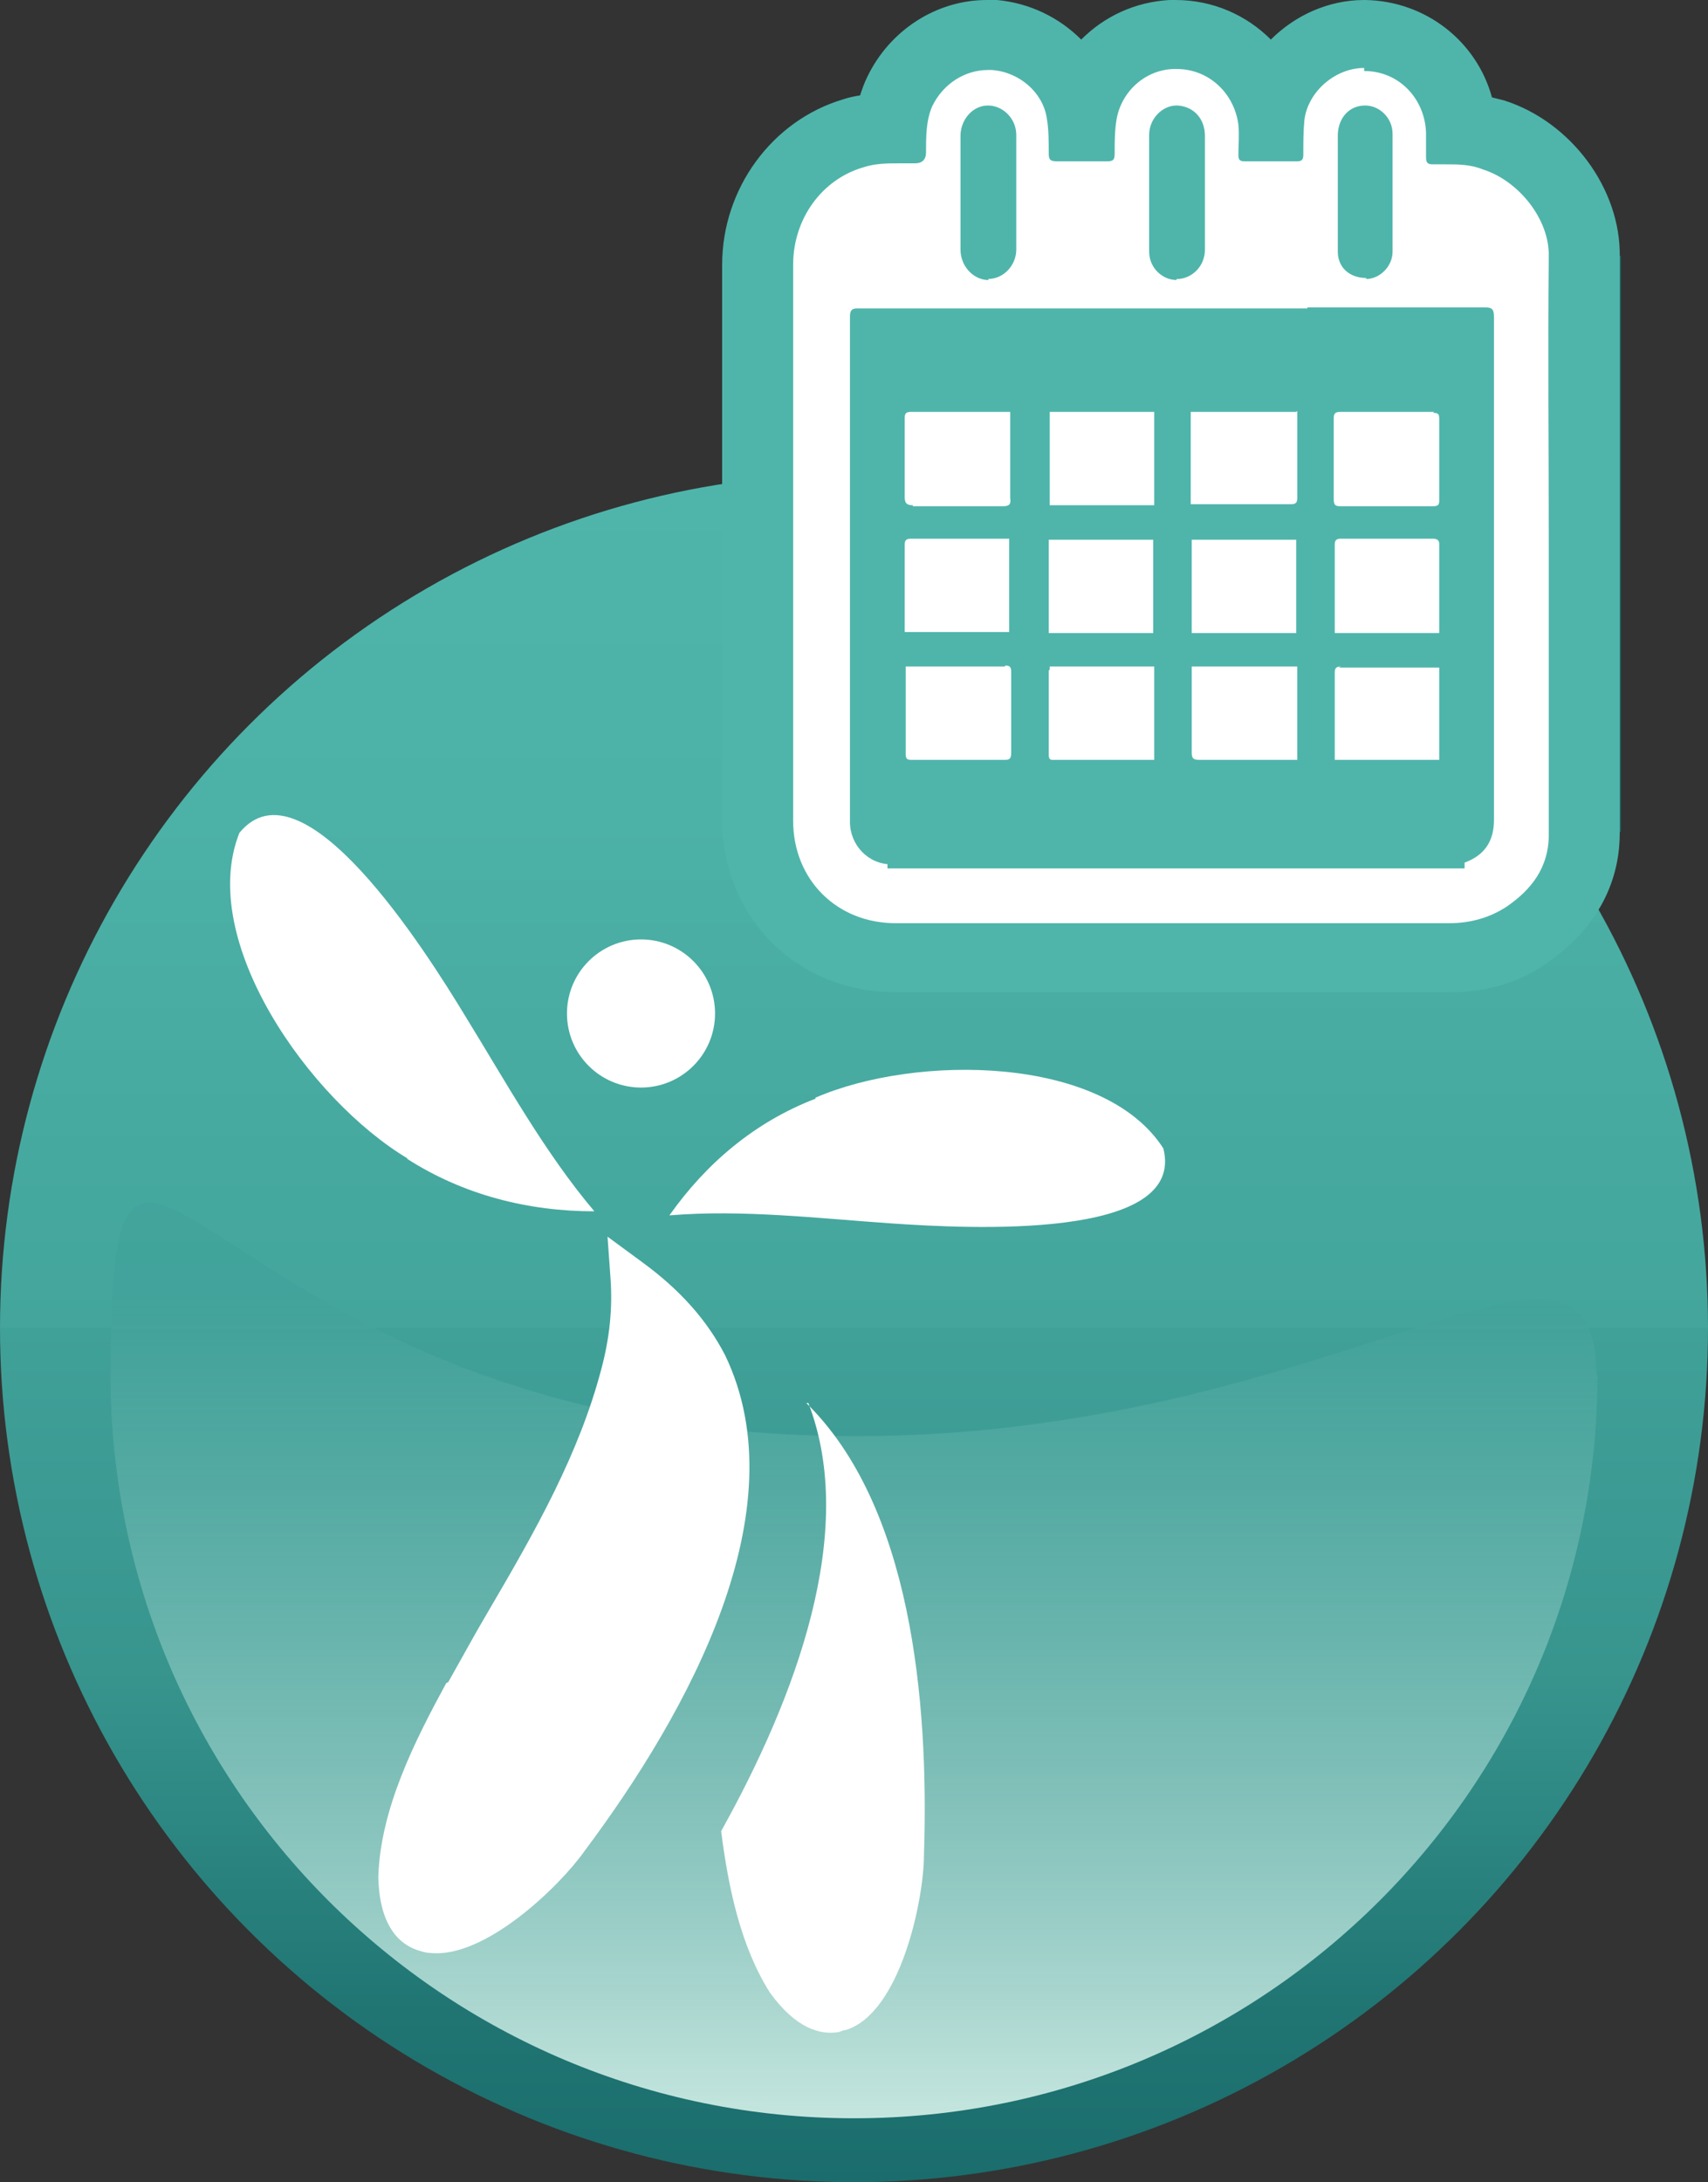
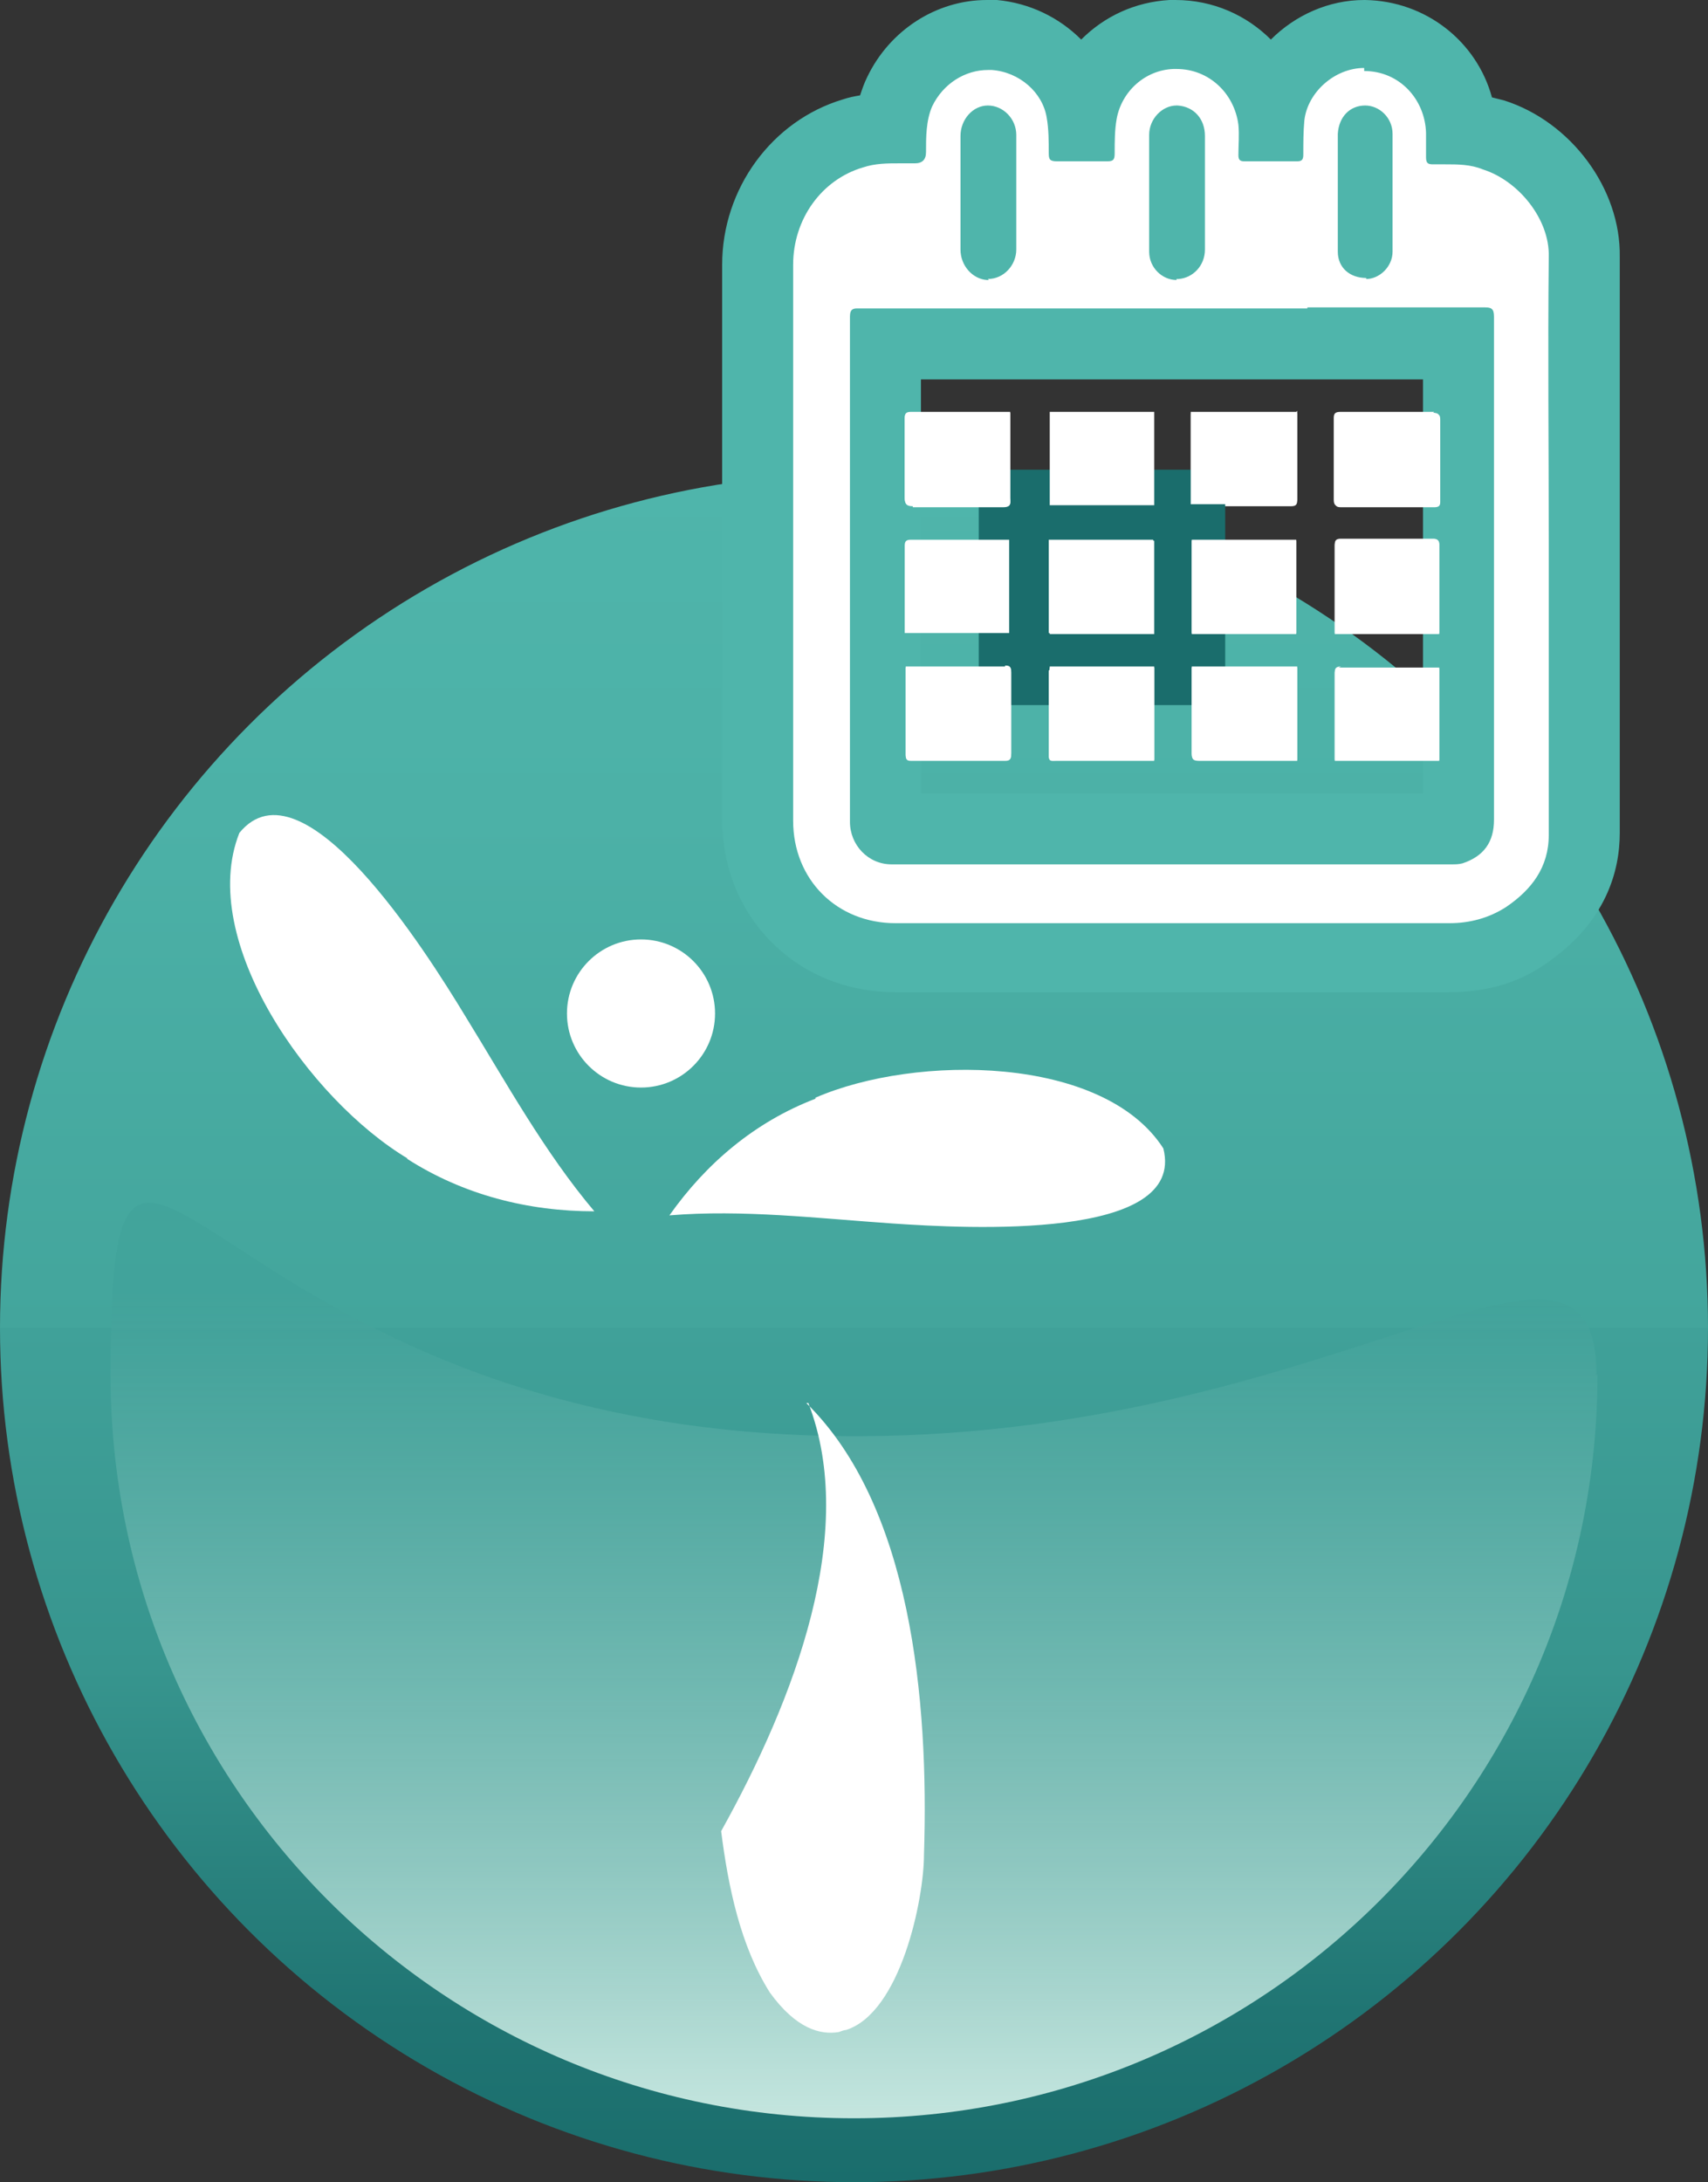
<svg xmlns="http://www.w3.org/2000/svg" id="uuid-02aa3d91-c32e-4e4f-8656-7685711e90c4" viewBox="0 0 168.4 215.1">
  <rect x="0" y="0" width="168.4" height="215.1" fill="#333333" stroke="none" />
  <defs>
    <style>      .cls-1 {        fill: url(#linear-gradient);      }      .cls-1, .cls-2, .cls-3, .cls-4, .cls-5 {        stroke-width: 0px;      }      .cls-2 {        fill: #4fb5ab;      }      .cls-3 {        fill: #1a6d6c;      }      .cls-4 {        fill: url(#linear-gradient-2);      }      .cls-5 {        fill: #fff;      }    </style>
    <linearGradient id="linear-gradient" x1="84.2" y1="46.7" x2="84.2" y2="215.1" gradientUnits="userSpaceOnUse">
      <stop offset="0" stop-color="#4fb5ab" />
      <stop offset=".2" stop-color="#4cb1a7" />
      <stop offset=".5" stop-color="#43a59c" />
      <stop offset=".5" stop-color="#40a199" />
      <stop offset=".7" stop-color="#37958e" />
      <stop offset=".9" stop-color="#207573" />
      <stop offset="1" stop-color="#1a6d6c" />
    </linearGradient>
    <linearGradient id="linear-gradient-2" x1="84.2" y1="9.2" x2="84.2" y2="90.5" gradientTransform="translate(0 218) scale(1 -1)" gradientUnits="userSpaceOnUse">
      <stop offset="0" stop-color="#c5e6df" />
      <stop offset="1" stop-color="#40a199" stop-opacity=".6" />
    </linearGradient>
  </defs>
  <circle class="cls-1" cx="84.2" cy="130.9" r="84.2" />
  <path class="cls-4" d="M157.5,135.5c0,40.5-32.8,73.3-73.3,73.3S10.9,176,10.9,135.5s8.7,4.1,69.3,6c50,1.6,77.2-26.2,77.2-6Z" />
  <g>
    <path class="cls-5" d="M80.4,108.2c9.9-4.3,28.4-4.2,34.3,5h0c2.3,9.1-19.3,7.9-26.7,7.4-7.3-.5-14.8-1.4-22-.8h0c3.6-5.1,8.4-9.2,14.4-11.5h0Z" />
    <path class="cls-5" d="M40.2,114.2c-9.7-5.8-20.8-21.5-16.6-32.1h0c6.2-7.6,18.3,11.5,22.3,18.1,4,6.5,7.8,13.4,12.7,19.2-6.5,0-12.9-1.6-18.5-5.2h0Z" />
    <circle class="cls-5" cx="63.2" cy="99.9" r="7.3" />
-     <path class="cls-5" d="M44.2,165.8c1.3-2.3,2.6-4.7,3.9-6.9,4.7-8,9-15.6,11.2-24,.8-3,1.1-5.9.9-8.8l-.3-4.2,3.4,2.5c3.7,2.7,6.4,5.7,8.2,9.2h0c7.3,15.2-3.5,35-13.9,48.9-2.4,3.4-9.8,10.6-15.2,10-.3,0-.7-.1-1-.2-1.8-.5-4-2.2-4.1-7.3h0c.2-6.7,3.6-13.4,6.7-19.1h0Z" />
    <path class="cls-5" d="M79.5,138.3c10.3,10.1,12.1,29.2,11.6,44.5,0,4.4-2.3,15.6-7.7,17.3-.2,0-.4.1-.7.2-1.8.3-4.2-.3-6.8-3.9h0c-2.9-4.6-4.1-10.4-4.8-15.9,7.3-13.1,13.5-29.5,8.6-42.2Z" />
  </g>
  <g>
    <g>
      <g>
        <path class="cls-5" d="M149.2,82.1v-1.2c0-6.6,0-13.1,0-19.7v-7.8c0-2.7,0-5.4,0-8.1,0-6.2,0-12.7,0-19.1v-1.2s7,.1,7,.1v1.1c-.1,6.3,0,12.8,0,19,0,2.7,0,5.4,0,8.1v7.9c0,6.5,0,13,0,19.6v1.2h-7s0,0,0,0Z" />
-         <path class="cls-3" d="M152.8,25.2c0,.5,0,1.1,0,1.7,0-.5,0-1.1,0-1.7M152.8,26.9c-.1,8.9,0,17.7,0,26.6s0,18.2,0,27.3c0-9.1,0-18.2,0-27.3s0-17.7,0-26.6M152.8,80.8v1.3-1.3M145.8,25.1v1.7h0v.3c0,6.1,0,12.3,0,18.3,0,2.7,0,5.4,0,8.1v7.8c0,6.2,0,12.4,0,18.6v.8h0v1.3h14c0,0,0-1.3,0-1.3h-7s7,0,7,0v-.9c0-6.2,0-12.4,0-18.6v-7.9c0-2.7,0-5.4,0-8.1,0-6,0-12.1,0-18.1v-.3h-7c0,0,7,0,7,0v-1.6s-14-.2-14-.2h0Z" />
      </g>
      <g>
        <path class="cls-5" d="M110.8,94.3h-22.4c-3.8,0-7.2-1.4-9.7-3.9s-3.9-6-3.9-9.7V26.1c0-6,3.9-11.3,9.4-12.9,1.3-.4,2.5-.5,3.7-.5,0-1.1.3-2.3.9-3.6,1.6-3.4,5-5.6,8.6-5.6s.5,0,.7,0c4.3.3,7.9,3.5,8.6,7.6h0c.8-4.3,4.4-7.4,8.8-7.7.2,0,.3,0,.5,0,4.5,0,8.4,3.1,9.3,7.5.9-4.2,4.9-7.5,9.2-7.5h.1c5.2,0,9.2,4,9.5,9.2,1,0,2.1.2,3.2.6,5.1,1.6,9.1,6.9,9,12-.1,6.7,0,13.5,0,20.1,0,2.7,0,5.4,0,8.1v7.8c0,7,0,14,0,20.9,0,4-2,7.4-5.8,10-2.1,1.4-4.7,2.2-7.6,2.2h-32.2ZM87.4,33.9c0,11.8,0,23.6,0,35.4v11.7c0,.4.2.7.7.7h4.3s51,0,51,0c.4-.1.5-.2.5-.9v-46.9h-56.5,0Z" />
        <path class="cls-2" d="M134.5,7h0c3.5,0,6,2.8,6.1,6.1,0,.8,0,1.6,0,2.4,0,.6.2.7.7.7h0c.4,0,.8,0,1.2,0,1.2,0,2.5,0,3.7.5,3.5,1.1,6.6,4.9,6.5,8.6-.1,9.4,0,18.8,0,28.3s0,19.1,0,28.7c0,3.2-1.7,5.4-4.2,7.1-1.7,1.1-3.6,1.6-5.6,1.6h-54.6c-5.8,0-10.1-4.3-10.1-10.1V26.1c0-4.5,2.8-8.4,6.9-9.6,1.2-.4,2.4-.4,3.6-.4h1.5q1.1,0,1.1-1.1c0-1.5,0-3.1.6-4.5,1.1-2.3,3.3-3.6,5.5-3.6s.3,0,.4,0c2.7.2,5,2.2,5.4,4.7.2,1.1.2,2.4.2,3.5,0,.6.1.8.8.8h0c.8,0,1.6,0,2.5,0s1.7,0,2.5,0h0c.6,0,.7-.2.7-.8,0-1.1,0-2.3.2-3.4.5-2.7,2.8-4.8,5.6-4.9h.3c3.2,0,5.7,2.4,6.1,5.5.1,1,0,2,0,3,0,.5.2.6.6.6h0c.9,0,1.8,0,2.8,0s1.6,0,2.4,0h0c.5,0,.6-.2.6-.7,0-1.1,0-2.2.1-3.3.3-2.8,3-5.2,5.9-5.2M116,27.5h.2c1.4-.1,2.6-1.3,2.6-2.9v-5.6h0v-5.6c0-1.7-1.1-2.9-2.7-3h-.1c-1.4,0-2.7,1.3-2.7,2.9,0,3.8,0,7.6,0,11.5,0,1.6,1.3,2.8,2.7,2.8M134.7,27.5h0c1.3,0,2.6-1.2,2.6-2.7,0-3.9,0-7.7,0-11.6,0-1.6-1.3-2.8-2.7-2.8h0c-1.5,0-2.6,1.1-2.7,2.8,0,1.9,0,3.8,0,5.6h0c0,2,0,4,0,6,0,1.6,1.2,2.6,2.8,2.6M97.4,27.5c1.6,0,2.8-1.4,2.8-2.9,0-3.8,0-7.6,0-11.3,0-1.6-1.3-2.9-2.8-2.9h0c-1.5,0-2.7,1.4-2.7,3v5.6h0v5.6c0,1.6,1.2,2.9,2.6,3h.2M128.9,30.4h-44.3c-.4,0-.8,0-.8.8,0,16.6,0,33.2,0,49.8,0,2.3,1.8,4.2,4.1,4.2.5,0,1,0,1.5,0h53.8c.3,0,.6,0,1-.1,2.1-.7,3.1-2.1,3.1-4.3,0-16.5,0-33,0-49.6,0-.8-.3-.9-.9-.9h0c-5.9,0-11.7,0-17.5,0M134.5,0h0c-3.5,0-6.8,1.5-9.2,3.9-2.4-2.4-5.7-3.9-9.4-3.9s-.4,0-.6,0c-3.4.2-6.4,1.6-8.7,3.9-2.2-2.2-5.1-3.6-8.3-3.9C98,0,97.7,0,97.3,0,92.3,0,87.7,3,85.5,7.6c-.3.6-.5,1.2-.7,1.8-.6.1-1.1.2-1.7.4-7,2.1-11.9,8.8-11.9,16.3v54.6c0,4.7,1.7,9,4.9,12.2s7.5,4.9,12.2,4.9h54.6c3.6,0,6.8-.9,9.5-2.8,6-4.1,7.3-9.2,7.3-12.9,0-7,0-14,0-20.9v-7.8c0-2.7,0-5.4,0-8.1,0-6.6,0-13.4,0-20,.1-6.7-4.8-13.3-11.4-15.4-.4-.1-.8-.2-1.2-.3-1.5-5.5-6.5-9.5-12.5-9.6h-.2,0ZM128.9,37.4h11.4c0,11.5,0,22.9,0,34.4v6.4h-49.5v-40.8h38.1,0Z" />
      </g>
-       <path class="cls-5" d="M113.8,40.7h-10.3v9.1h10.3s0-9.2,0-9.1Z" />
      <path class="cls-5" d="M127.8,40.8h-10.4v9.1c.1,0,.2,0,.3,0,3.2,0,6.4,0,9.6,0,.5,0,.6-.2.6-.6,0-2.6,0-5.3,0-7.9,0-.2,0-.4,0-.7h0Z" />
      <g>
        <rect class="cls-5" x="99.9" y="49.8" width="17.3" height="16.2" />
        <path class="cls-3" d="M113.8,53.3v9.2h-10.3v-9.2h10.3M120.8,46.3h-24.3v23.2h24.3v-23.2h0Z" />
      </g>
      <path class="cls-5" d="M117.5,53.3v9.2h10.3v-9.2h-10.3Z" />
      <path class="cls-5" d="M141.5,40.7c-1.5,0-3,0-4.5,0h0c-1.6,0-3.1,0-4.7,0-.5,0-.7.1-.7.6,0,2.7,0,5.3,0,8,0,.5.1.7.6.7,3.1,0,6.2,0,9.2,0,.4,0,.6-.1.6-.5,0-2.7,0-5.4,0-8.1,0-.5-.1-.6-.6-.6h0Z" />
      <path class="cls-5" d="M89.8,53.2c-.5,0-.6.2-.6.6,0,2.7,0,5.4,0,8.1s0,.4,0,.5h10.3v-9.2c-.1,0-.2,0-.3,0-3.2,0-6.3,0-9.5,0Z" />
      <path class="cls-5" d="M141.5,53.2c-3.1,0-6.2,0-9.3,0-.5,0-.6.2-.6.6,0,2.6,0,5.2,0,7.9,0,.2,0,.5,0,.8h10.3c0,0,0-.2,0-.2,0-2.8,0-5.7,0-8.6,0-.4-.3-.5-.6-.5h0Z" />
      <path class="cls-5" d="M90,50c3,0,5.9,0,8.9,0,.6,0,.8-.2.7-.8,0-2.1,0-4.1,0-6.2v-2.3c-.2,0-.3,0-.4,0-3.2,0-6.3,0-9.4,0-.5,0-.6.2-.6.6,0,2.6,0,5.2,0,7.8,0,.6.2.8.8.8h0Z" />
      <path class="cls-5" d="M117.5,66.4c0,2.7,0,5.3,0,7.9,0,.6.2.7.8.7,3,0,5.9,0,8.9,0h.7v-9.2h-10.4c0,.2,0,.4,0,.5Z" />
      <path class="cls-5" d="M99.1,65.8c-1.3,0-2.6,0-4,0h-5.8c0,.2,0,.2,0,.3,0,2.8,0,5.6,0,8.4,0,.5.3.5.6.5,3.1,0,6.1,0,9.2,0,.5,0,.6-.2.6-.7,0-2.7,0-5.3,0-8,0-.5-.2-.6-.6-.6h0Z" />
      <path class="cls-5" d="M103.4,66.2c0,2.8,0,5.6,0,8.3,0,.6.3.5.7.5,3,0,5.9,0,8.9,0,.2,0,.5,0,.8,0v-9.2h-10.3c0,.1,0,.2,0,.3Z" />
      <path class="cls-5" d="M132.2,65.8c-.5,0-.6.2-.6.6,0,2.7,0,5.3,0,8,0,.2,0,.3,0,.6h10.3v-9.1c-.1,0-.3,0-.4,0-3.2,0-6.3,0-9.5,0h0Z" />
    </g>
-     <rect class="cls-2" x="87.5" y="35.5" width="56.9" height="50.1" />
    <path class="cls-5" d="M113.8,40.6h-10.3v9.2h10.3v-9.2Z" />
    <path class="cls-5" d="M127.8,40.6h-10.4v9.1c.1,0,.2,0,.3,0,3.2,0,6.4,0,9.6,0,.5,0,.6-.2.6-.6,0-2.6,0-5.3,0-7.9,0-.2,0-.4,0-.7h0Z" />
    <path class="cls-5" d="M103.4,62.4h10.3v-9.2h-10.3v9.2Z" />
    <path class="cls-5" d="M117.5,53.2v9.2h10.3v-9.2h-10.3Z" />
    <path class="cls-5" d="M141.4,40.6c-1.5,0-3,0-4.5,0h0c-1.6,0-3.1,0-4.7,0-.5,0-.7.1-.7.6,0,2.7,0,5.3,0,8,0,.5.1.7.6.7,3.1,0,6.2,0,9.2,0,.4,0,.6-.1.6-.5,0-2.7,0-5.4,0-8.1,0-.5-.1-.6-.6-.6h0Z" />
-     <path class="cls-5" d="M89.8,53.1c-.5,0-.6.2-.6.6,0,2.7,0,5.4,0,8.1s0,.4,0,.5h10.3v-9.2c-.1,0-.2,0-.3,0-3.2,0-6.3,0-9.5,0Z" />
    <path class="cls-5" d="M141.5,53.1c-3.1,0-6.2,0-9.3,0-.5,0-.6.2-.6.6,0,2.6,0,5.2,0,7.9,0,.2,0,.5,0,.8h10.3c0,0,0-.2,0-.2,0-2.8,0-5.7,0-8.6,0-.4-.3-.5-.6-.5h0Z" />
    <path class="cls-5" d="M90,49.9c3,0,5.9,0,8.9,0,.6,0,.8-.2.7-.8,0-2.1,0-4.1,0-6.2v-2.3c-.2,0-.3,0-.4,0-3.2,0-6.3,0-9.4,0-.5,0-.6.2-.6.6,0,2.6,0,5.2,0,7.8,0,.6.2.8.8.8h0Z" />
    <path class="cls-5" d="M117.5,66.3c0,2.7,0,5.3,0,7.9,0,.6.2.7.8.7,3,0,5.9,0,8.9,0h.7v-9.2h-10.4c0,.2,0,.4,0,.5Z" />
    <path class="cls-5" d="M99.1,65.7c-1.3,0-2.6,0-4,0h-5.8c0,.2,0,.2,0,.3,0,2.8,0,5.6,0,8.4,0,.5.3.5.6.5,3.1,0,6.1,0,9.2,0,.5,0,.6-.2.6-.7,0-2.7,0-5.3,0-8,0-.5-.2-.6-.6-.6h0Z" />
    <path class="cls-5" d="M103.4,66.1c0,2.8,0,5.6,0,8.3,0,.6.3.5.7.5,3,0,5.9,0,8.9,0,.2,0,.5,0,.8,0v-9.2h-10.3c0,.1,0,.2,0,.3Z" />
    <path class="cls-5" d="M132.2,65.7c-.5,0-.6.2-.6.6,0,2.7,0,5.3,0,8,0,.2,0,.3,0,.6h10.3v-9.1c-.1,0-.3,0-.4,0-3.2,0-6.3,0-9.5,0h0Z" />
  </g>
</svg>